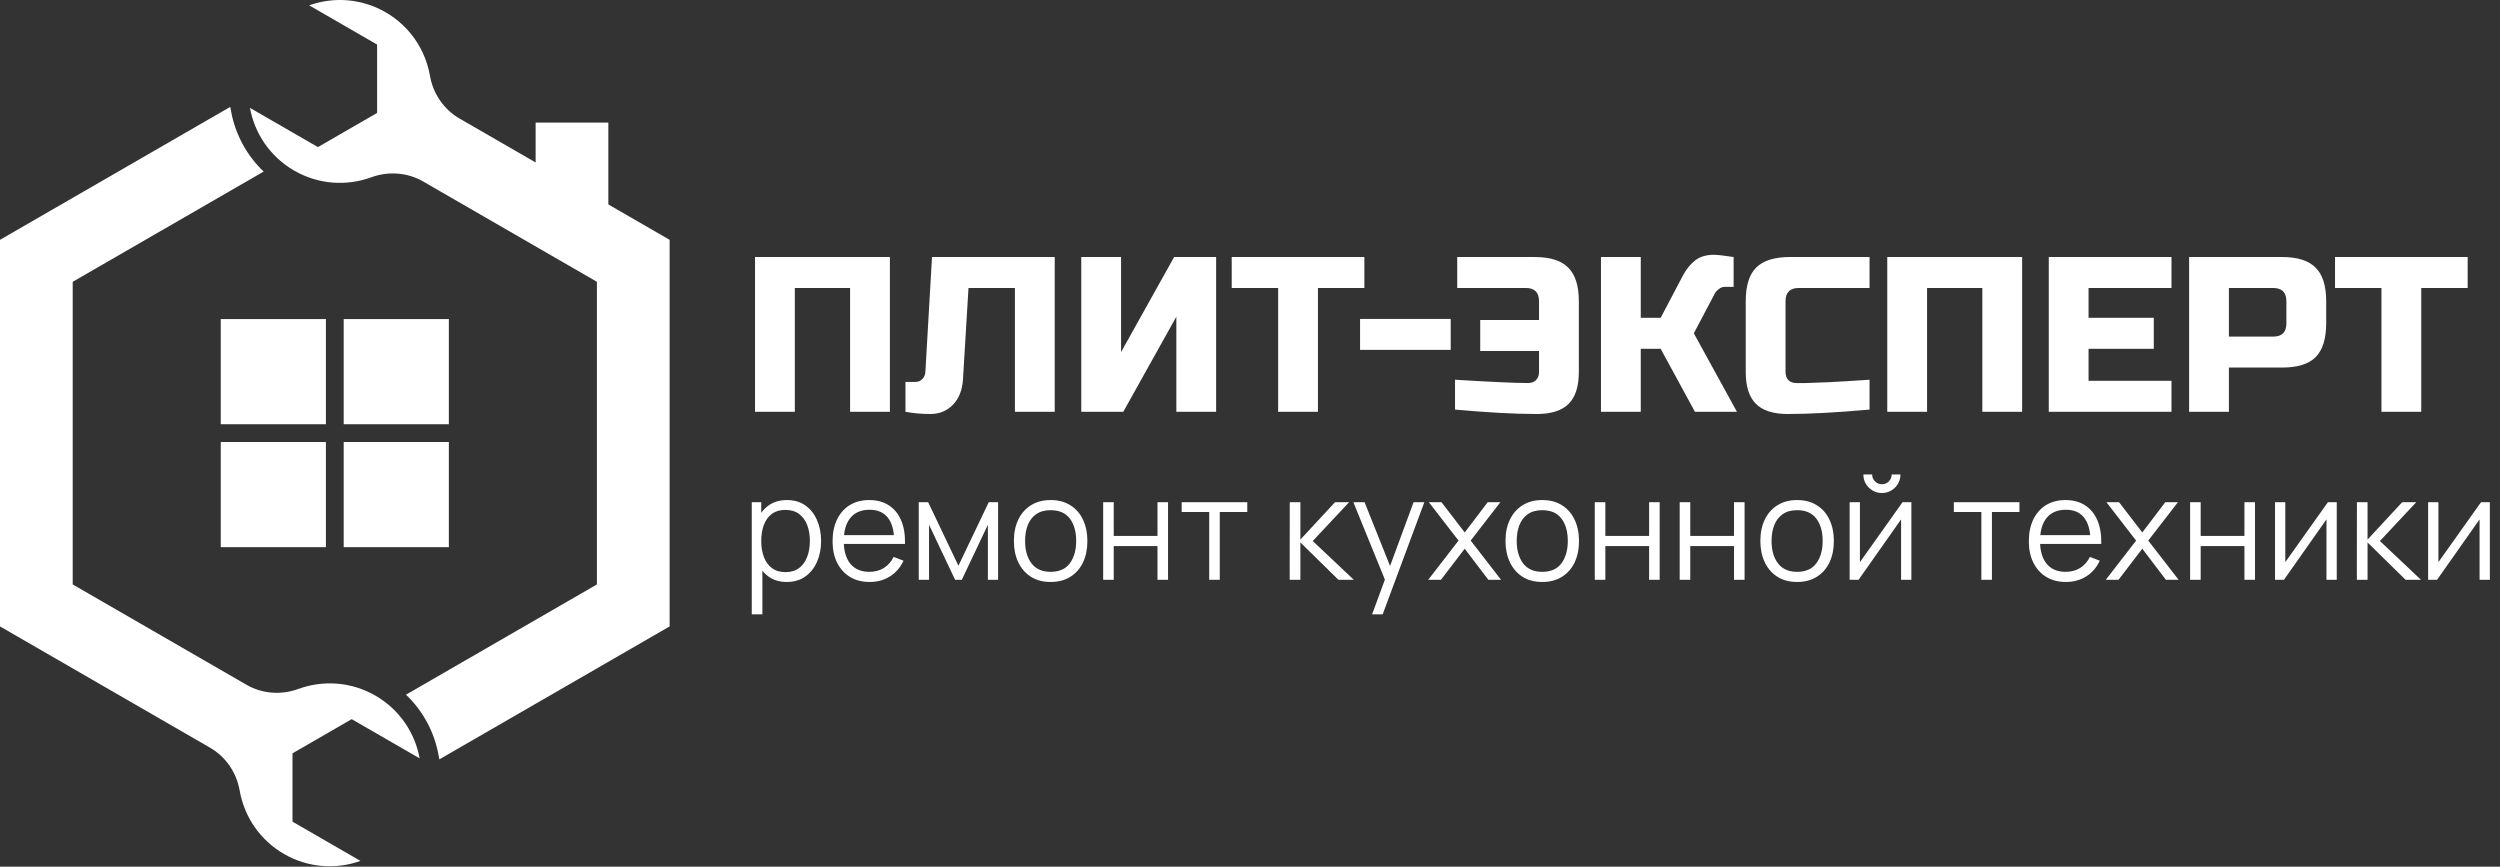
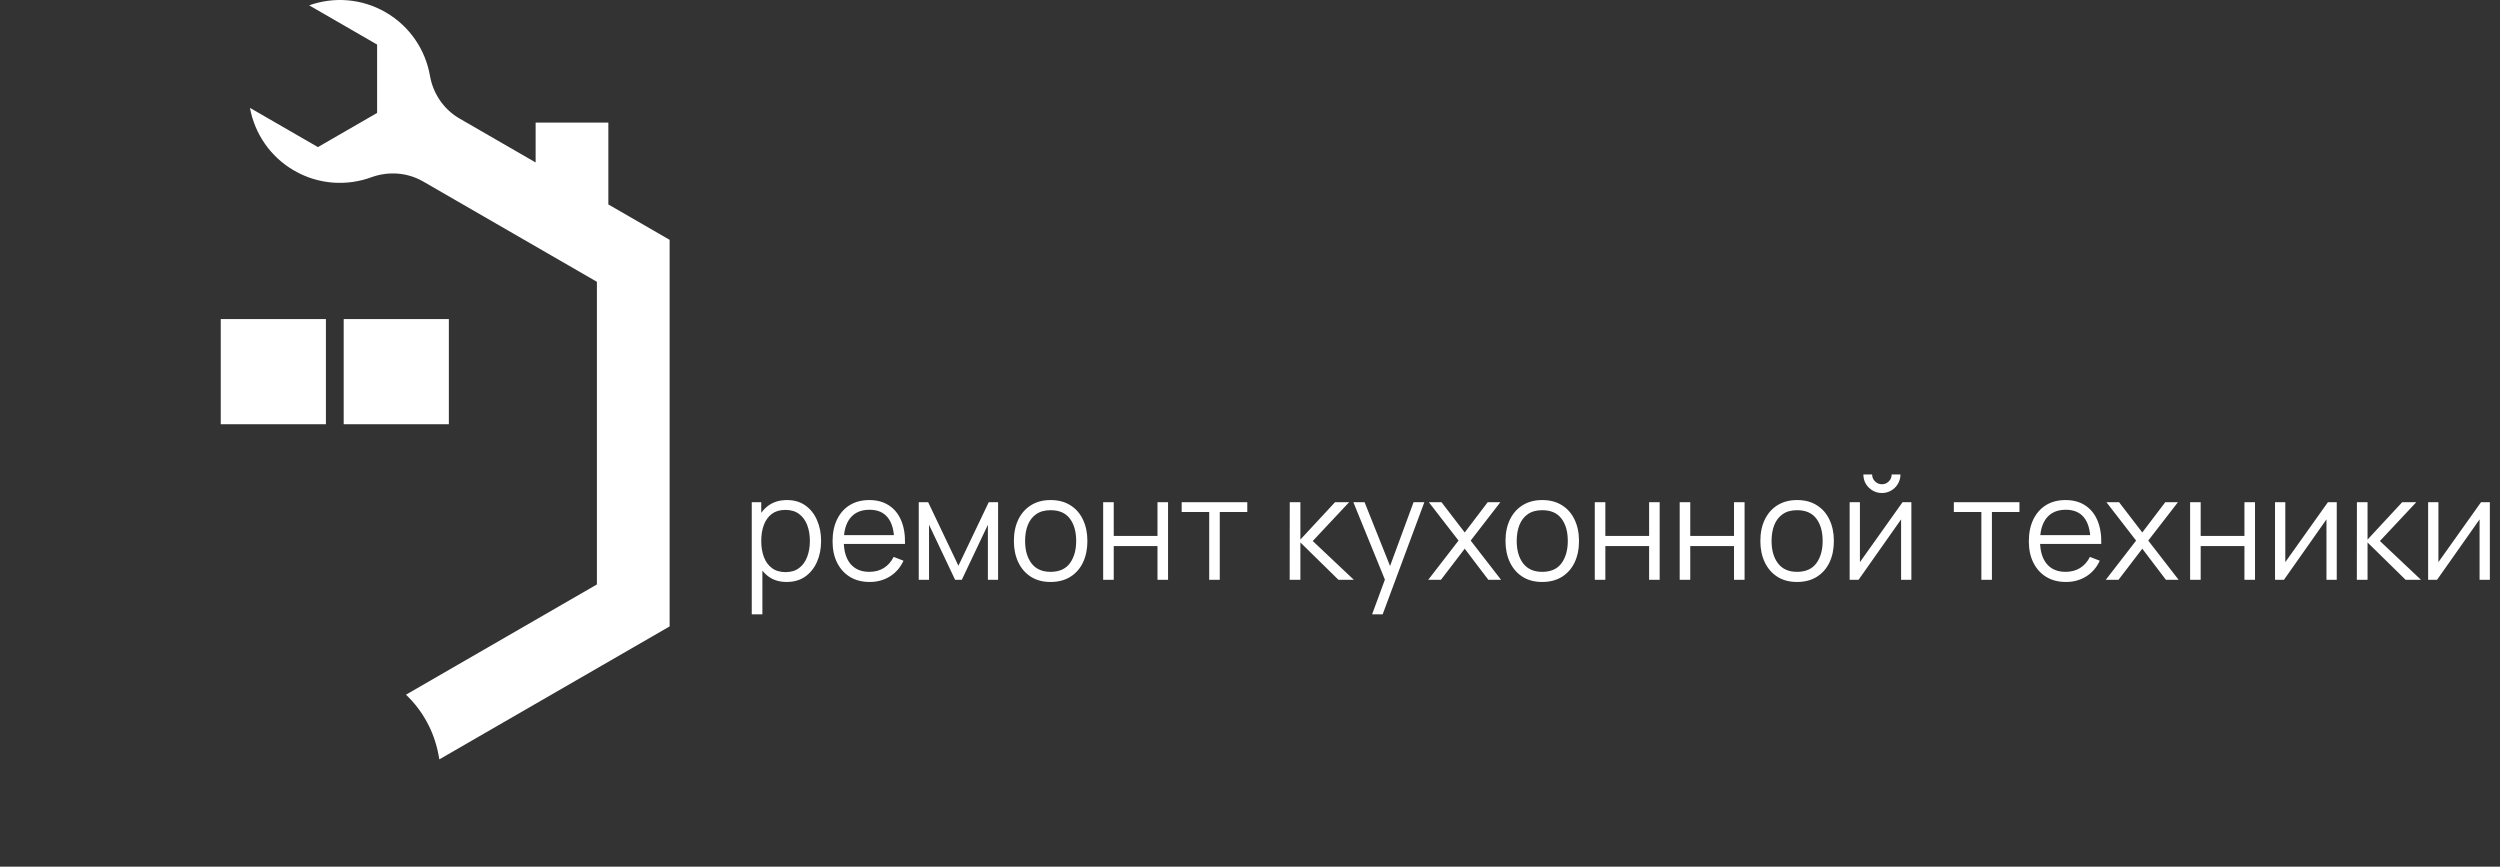
<svg xmlns="http://www.w3.org/2000/svg" width="4523" height="1568" viewBox="0 0 4523 1568" fill="none">
  <rect x="0" y="0" width="4523" height="1568" fill="#333333" stroke="none" />
-   <path d="M399.392 989.943H589.637V799.69H399.392V989.943Z" fill="white" />
-   <path d="M621.822 989.943H812.062V799.69H621.822V989.943Z" fill="white" />
  <path d="M399.392 767.517H589.637V577.276H399.392V767.517Z" fill="white" />
  <path d="M621.822 767.517H812.062V577.276H621.822V767.517Z" fill="white" />
-   <path d="M636.288 1301.08L759.234 1372.05C750.792 1326 722.95 1283.8 679.235 1258.54C635.088 1233.06 584.073 1230.24 539.668 1246.48C508.693 1257.81 474.362 1255.3 445.801 1238.82L445.606 1238.7L131.538 1057.38V509.841L476.982 310.39C446.609 281.509 425.809 243.537 418.087 201.413L416.611 193.359L0 433.882V1133.32L380.031 1352.73C408.591 1369.22 427.922 1397.7 433.599 1430.2C441.74 1476.77 469.687 1519.54 513.836 1545.02C557.563 1570.28 608.022 1573.28 652.128 1557.56L529.196 1486.57V1362.92L636.288 1301.08Z" fill="white" />
  <path d="M1100.62 369.875V221.849H969.069V293.934L831.42 214.468C802.863 197.976 783.538 169.494 777.865 137.021C769.719 90.435 741.772 47.675 697.625 22.175C653.891 -3.068 603.435 -6.066 559.329 9.659L682.265 80.63V204.302L575.165 266.13L452.23 195.159C460.669 241.203 488.497 283.406 532.226 308.664C576.375 334.149 627.386 336.965 671.798 320.729C702.771 309.402 737.105 311.903 765.665 328.395L765.851 328.501L1079.92 509.829V1057.37L734.479 1256.82C764.851 1285.7 785.647 1323.67 793.374 1365.79L794.85 1373.85L1211.47 1133.31V585.77V433.888L1100.62 369.875Z" fill="white" />
-   <path d="M1610 745H1538V521H1438V745H1366V465H1610V745ZM1742.19 687C1740.85 706.2 1734.72 721.4 1723.79 732.6C1712.85 743.533 1699.39 749 1683.39 749C1667.39 749 1652.32 747.667 1638.19 745V691H1656.19C1661.25 691 1665.39 689.267 1668.59 685.8C1672.05 682.333 1673.92 678.067 1674.19 673L1686.19 465H1908.19V745H1836.19V521H1752.19L1742.19 687ZM2200.23 745H2128.23V573L2032.23 745H1956.23V465H2028.23V637L2124.23 465H2200.23V745ZM2384.42 745H2312.42V521H2228.42V465H2468.42V521H2384.42V745ZM2460.64 633V577H2624.64V633H2460.64ZM2632.42 687C2697.49 691 2741.49 693 2764.42 693C2770.56 693 2775.36 691.267 2778.82 687.8C2782.56 684.067 2784.42 679.133 2784.42 673V635H2678.02V579H2784.42V545C2784.42 529 2776.42 521 2760.42 521H2636.42V465H2776.42C2804.42 465 2824.69 471.4 2837.22 484.2C2850.02 496.733 2856.42 517 2856.42 545V673C2856.42 699.133 2850.29 718.333 2838.02 730.6C2825.76 742.867 2806.56 749 2780.42 749C2740.42 749 2691.09 746.333 2632.42 741V687ZM3100.47 461C3107.14 461 3119.14 462.333 3136.47 465V519H3120.47C3116.47 519 3112.87 520.333 3109.67 523C3106.47 525.4 3104.07 528.067 3102.47 531L3064.47 603L3142.47 745H3066.47L3004.47 631H2968.47V745H2896.47V465H2968.47V575H3004.47L3044.47 499C3050.34 487.8 3057.54 478.733 3066.07 471.8C3074.87 464.6 3086.34 461 3100.47 461ZM3382.39 741C3322.92 746.333 3273.59 749 3234.39 749C3208.26 749 3189.06 742.867 3176.79 730.6C3164.52 718.333 3158.39 699.133 3158.39 673V545C3158.39 517 3164.66 496.733 3177.19 484.2C3189.99 471.4 3210.39 465 3238.39 465H3382.39V521H3254.39C3238.39 521 3230.39 529 3230.39 545V673C3230.39 679.133 3232.12 684.067 3235.59 687.8C3239.32 691.267 3243.99 693 3249.59 693C3255.19 693 3261.32 693 3267.99 693C3274.66 692.733 3281.59 692.467 3288.79 692.2C3295.99 691.933 3303.19 691.667 3310.39 691.4C3317.86 691.133 3327.32 690.6 3338.79 689.8C3350.52 689 3365.06 688.067 3382.39 687V741ZM3658.44 745H3586.44V521H3486.44V745H3414.44V465H3658.44V745ZM3928.63 745H3706.63V465H3928.63V521H3778.63V575H3896.63V631H3778.63V689H3928.63V745ZM3960.53 465H4128.53C4156.53 465 4176.8 471.4 4189.33 484.2C4202.13 496.733 4208.53 517 4208.53 545V585C4208.53 613 4202.13 633.4 4189.33 646.2C4176.8 658.733 4156.53 665 4128.53 665H4032.53V745H3960.53V465ZM4136.53 545C4136.53 529 4128.53 521 4112.53 521H4032.53V609H4112.53C4128.53 609 4136.53 601 4136.53 585V545ZM4380.52 745H4308.52V521H4224.52V465H4464.52V521H4380.52V745Z" fill="white" />
  <path d="M1423.25 1052.9C1410.34 1052.9 1399.42 1049.65 1390.49 1043.15C1381.56 1036.56 1374.8 1027.68 1370.21 1016.5C1365.62 1005.23 1363.32 992.623 1363.32 978.67C1363.32 964.457 1365.62 951.803 1370.21 940.71C1374.89 929.53 1381.74 920.733 1390.75 914.32C1399.76 907.907 1410.86 904.7 1424.03 904.7C1436.86 904.7 1447.86 907.95 1457.05 914.45C1466.24 920.95 1473.26 929.79 1478.11 940.97C1483.05 952.15 1485.52 964.717 1485.52 978.67C1485.52 992.71 1483.05 1005.32 1478.11 1016.5C1473.17 1027.68 1466.06 1036.56 1456.79 1043.15C1447.52 1049.65 1436.34 1052.9 1423.25 1052.9ZM1360.07 1111.4V908.6H1377.23V1014.29H1379.31V1111.4H1360.07ZM1421.3 1035.09C1431.09 1035.09 1439.24 1032.62 1445.74 1027.68C1452.24 1022.74 1457.09 1016.02 1460.3 1007.53C1463.59 998.95 1465.24 989.33 1465.24 978.67C1465.24 968.097 1463.64 958.563 1460.43 950.07C1457.22 941.577 1452.33 934.86 1445.74 929.92C1439.24 924.98 1430.96 922.51 1420.91 922.51C1411.12 922.51 1402.97 924.893 1396.47 929.66C1390.06 934.427 1385.25 941.057 1382.04 949.55C1378.83 957.957 1377.23 967.663 1377.23 978.67C1377.23 989.503 1378.83 999.21 1382.04 1007.79C1385.25 1016.28 1390.1 1022.96 1396.6 1027.81C1403.1 1032.66 1411.33 1035.09 1421.3 1035.09ZM1573.48 1052.9C1559.78 1052.9 1547.91 1049.87 1537.86 1043.8C1527.89 1037.73 1520.13 1029.2 1514.59 1018.19C1509.04 1007.18 1506.27 994.27 1506.27 979.45C1506.27 964.11 1509 950.85 1514.46 939.67C1519.92 928.49 1527.59 919.867 1537.47 913.8C1547.43 907.733 1559.18 904.7 1572.7 904.7C1586.56 904.7 1598.39 907.907 1608.19 914.32C1617.98 920.647 1625.39 929.747 1630.42 941.62C1635.44 953.493 1637.74 967.663 1637.31 984.13H1617.81V977.37C1617.46 959.17 1613.52 945.433 1605.98 936.16C1598.52 926.887 1587.6 922.25 1573.22 922.25C1558.14 922.25 1546.57 927.147 1538.51 936.94C1530.53 946.733 1526.55 960.687 1526.55 978.8C1526.55 996.48 1530.53 1010.22 1538.51 1020.01C1546.57 1029.72 1557.96 1034.57 1572.7 1034.57C1582.75 1034.57 1591.5 1032.27 1598.96 1027.68C1606.5 1023 1612.43 1016.28 1616.77 1007.53L1634.58 1014.42C1629.03 1026.64 1620.84 1036.13 1610.01 1042.89C1599.26 1049.56 1587.08 1052.9 1573.48 1052.9ZM1519.79 984.13V968.14H1627.04V984.13H1519.79ZM1662.22 1049V908.6H1679.25L1733.98 1023.52L1788.84 908.6H1805.74V1049H1787.28V949.42L1740.09 1049H1728L1680.81 949.42V1049H1662.22ZM1900.74 1052.9C1886.79 1052.9 1874.87 1049.74 1864.99 1043.41C1855.11 1037.08 1847.53 1028.33 1842.24 1017.15C1836.96 1005.97 1834.31 993.143 1834.31 978.67C1834.31 963.937 1837 951.023 1842.37 939.93C1847.75 928.837 1855.37 920.213 1865.25 914.06C1875.22 907.82 1887.05 904.7 1900.74 904.7C1914.78 904.7 1926.74 907.863 1936.62 914.19C1946.59 920.43 1954.17 929.14 1959.37 940.32C1964.66 951.413 1967.3 964.197 1967.3 978.67C1967.3 993.403 1964.66 1006.36 1959.37 1017.54C1954.09 1028.63 1946.46 1037.3 1936.49 1043.54C1926.53 1049.78 1914.61 1052.9 1900.74 1052.9ZM1900.74 1034.57C1916.34 1034.57 1927.96 1029.41 1935.58 1019.1C1943.21 1008.7 1947.02 995.223 1947.02 978.67C1947.02 961.683 1943.17 948.163 1935.45 938.11C1927.83 928.057 1916.26 923.03 1900.74 923.03C1890.26 923.03 1881.59 925.413 1874.74 930.18C1867.98 934.86 1862.91 941.403 1859.53 949.81C1856.24 958.13 1854.59 967.75 1854.59 978.67C1854.59 995.57 1858.49 1009.13 1866.29 1019.36C1874.09 1029.5 1885.58 1034.57 1900.74 1034.57ZM1995.85 1049V908.6H2014.96V969.57H2094.13V908.6H2113.24V1049H2094.13V987.9H2014.96V1049H1995.85ZM2187.68 1049V926.28H2137.89V908.6H2256.58V926.28H2206.79V1049H2187.68ZM2333.29 1049L2333.42 908.6H2352.66V976.2L2415.32 908.6H2440.8L2375.02 978.8L2449.38 1049H2421.56L2352.66 981.4V1049H2333.29ZM2482.43 1111.4L2509.6 1037.69L2509.99 1059.53L2448.5 908.6H2468.78L2519.22 1034.83H2510.9L2557.44 908.6H2576.94L2501.54 1111.4H2482.43ZM2583.92 1049L2638.78 978.02L2585.09 908.6H2607.97L2649.96 963.33L2691.56 908.6H2714.44L2660.75 978.02L2715.74 1049H2692.73L2649.96 992.71L2606.93 1049H2583.92ZM2790.18 1052.9C2776.22 1052.9 2764.31 1049.74 2754.43 1043.41C2744.55 1037.08 2736.96 1028.33 2731.68 1017.15C2726.39 1005.97 2723.75 993.143 2723.75 978.67C2723.75 963.937 2726.43 951.023 2731.81 939.93C2737.18 928.837 2744.81 920.213 2754.69 914.06C2764.65 907.82 2776.48 904.7 2790.18 904.7C2804.22 904.7 2816.18 907.863 2826.06 914.19C2836.02 920.43 2843.61 929.14 2848.81 940.32C2854.09 951.413 2856.74 964.197 2856.74 978.67C2856.74 993.403 2854.09 1006.36 2848.81 1017.54C2843.52 1028.63 2835.89 1037.3 2825.93 1043.54C2815.96 1049.78 2804.04 1052.9 2790.18 1052.9ZM2790.18 1034.57C2805.78 1034.57 2817.39 1029.41 2825.02 1019.1C2832.64 1008.7 2836.46 995.223 2836.46 978.67C2836.46 961.683 2832.6 948.163 2824.89 938.11C2817.26 928.057 2805.69 923.03 2790.18 923.03C2779.69 923.03 2771.02 925.413 2764.18 930.18C2757.42 934.86 2752.35 941.403 2748.97 949.81C2745.67 958.13 2744.03 967.75 2744.03 978.67C2744.03 995.57 2747.93 1009.13 2755.73 1019.36C2763.53 1029.5 2775.01 1034.57 2790.18 1034.57ZM2885.28 1049V908.6H2904.39V969.57H2983.56V908.6H3002.67V1049H2983.56V987.9H2904.39V1049H2885.28ZM3038.9 1049V908.6H3058.01V969.57H3137.18V908.6H3156.29V1049H3137.18V987.9H3058.01V1049H3038.9ZM3251.27 1052.9C3237.32 1052.9 3225.4 1049.74 3215.52 1043.41C3205.64 1037.08 3198.06 1028.33 3192.77 1017.15C3187.48 1005.97 3184.84 993.143 3184.84 978.67C3184.84 963.937 3187.53 951.023 3192.9 939.93C3198.27 928.837 3205.9 920.213 3215.78 914.06C3225.75 907.82 3237.58 904.7 3251.27 904.7C3265.31 904.7 3277.27 907.863 3287.15 914.19C3297.12 920.43 3304.7 929.14 3309.9 940.32C3315.19 951.413 3317.83 964.197 3317.83 978.67C3317.83 993.403 3315.19 1006.36 3309.9 1017.54C3304.61 1028.63 3296.99 1037.3 3287.02 1043.54C3277.05 1049.78 3265.14 1052.9 3251.27 1052.9ZM3251.27 1034.57C3266.87 1034.57 3278.48 1029.41 3286.11 1019.1C3293.74 1008.7 3297.55 995.223 3297.55 978.67C3297.55 961.683 3293.69 948.163 3285.98 938.11C3278.35 928.057 3266.78 923.03 3251.27 923.03C3240.78 923.03 3232.12 925.413 3225.27 930.18C3218.51 934.86 3213.44 941.403 3210.06 949.81C3206.77 958.13 3205.12 967.75 3205.12 978.67C3205.12 995.57 3209.02 1009.13 3216.82 1019.36C3224.62 1029.5 3236.1 1034.57 3251.27 1034.57ZM3404.75 891.96C3398.6 891.96 3392.96 890.443 3387.85 887.41C3382.74 884.377 3378.66 880.347 3375.63 875.32C3372.68 870.207 3371.21 864.573 3371.21 858.42H3387.07C3387.07 863.273 3388.8 867.433 3392.27 870.9C3395.74 874.367 3399.9 876.1 3404.75 876.1C3409.69 876.1 3413.85 874.367 3417.23 870.9C3420.7 867.433 3422.43 863.273 3422.43 858.42H3438.29C3438.29 864.573 3436.77 870.207 3433.74 875.32C3430.79 880.347 3426.76 884.377 3421.65 887.41C3416.54 890.443 3410.9 891.96 3404.75 891.96ZM3458.05 908.6V1049H3439.46V939.67L3362.5 1049H3346.38V908.6H3364.97V1017.02L3442.06 908.6H3458.05ZM3584.68 1049V926.28H3534.89V908.6H3653.58V926.28H3603.79V1049H3584.68ZM3737.77 1052.9C3724.08 1052.9 3712.21 1049.87 3702.15 1043.8C3692.19 1037.73 3684.43 1029.2 3678.88 1018.19C3673.34 1007.18 3670.56 994.27 3670.56 979.45C3670.56 964.11 3673.29 950.85 3678.75 939.67C3684.21 928.49 3691.88 919.867 3701.76 913.8C3711.73 907.733 3723.47 904.7 3736.99 904.7C3750.86 904.7 3762.69 907.907 3772.48 914.32C3782.28 920.647 3789.69 929.747 3794.71 941.62C3799.74 953.493 3802.04 967.663 3801.6 984.13H3782.1V977.37C3781.76 959.17 3777.81 945.433 3770.27 936.16C3762.82 926.887 3751.9 922.25 3737.51 922.25C3722.43 922.25 3710.86 927.147 3702.8 936.94C3694.83 946.733 3690.84 960.687 3690.84 978.8C3690.84 996.48 3694.83 1010.22 3702.8 1020.01C3710.86 1029.72 3722.26 1034.57 3736.99 1034.57C3747.05 1034.57 3755.8 1032.27 3763.25 1027.68C3770.79 1023 3776.73 1016.28 3781.06 1007.53L3798.87 1014.42C3793.33 1026.64 3785.14 1036.13 3774.3 1042.89C3763.56 1049.56 3751.38 1052.9 3737.77 1052.9ZM3684.08 984.13V968.14H3791.33V984.13H3684.08ZM3809.78 1049L3864.64 978.02L3810.95 908.6H3833.83L3875.82 963.33L3917.42 908.6H3940.3L3886.61 978.02L3941.6 1049H3918.59L3875.82 992.71L3832.79 1049H3809.78ZM3962.36 1049V908.6H3981.47V969.57H4060.64V908.6H4079.75V1049H4060.64V987.9H3981.47V1049H3962.36ZM4227.64 908.6V1049H4209.05V939.67L4132.09 1049H4115.97V908.6H4134.56V1017.02L4211.65 908.6H4227.64ZM4264 1049L4264.13 908.6H4283.37V976.2L4346.03 908.6H4371.51L4305.73 978.8L4380.09 1049H4352.27L4283.37 981.4V1049H4264ZM4504.65 908.6V1049H4486.06V939.67L4409.1 1049H4392.98V908.6H4411.57V1017.02L4488.66 908.6H4504.65Z" fill="white" />
</svg>